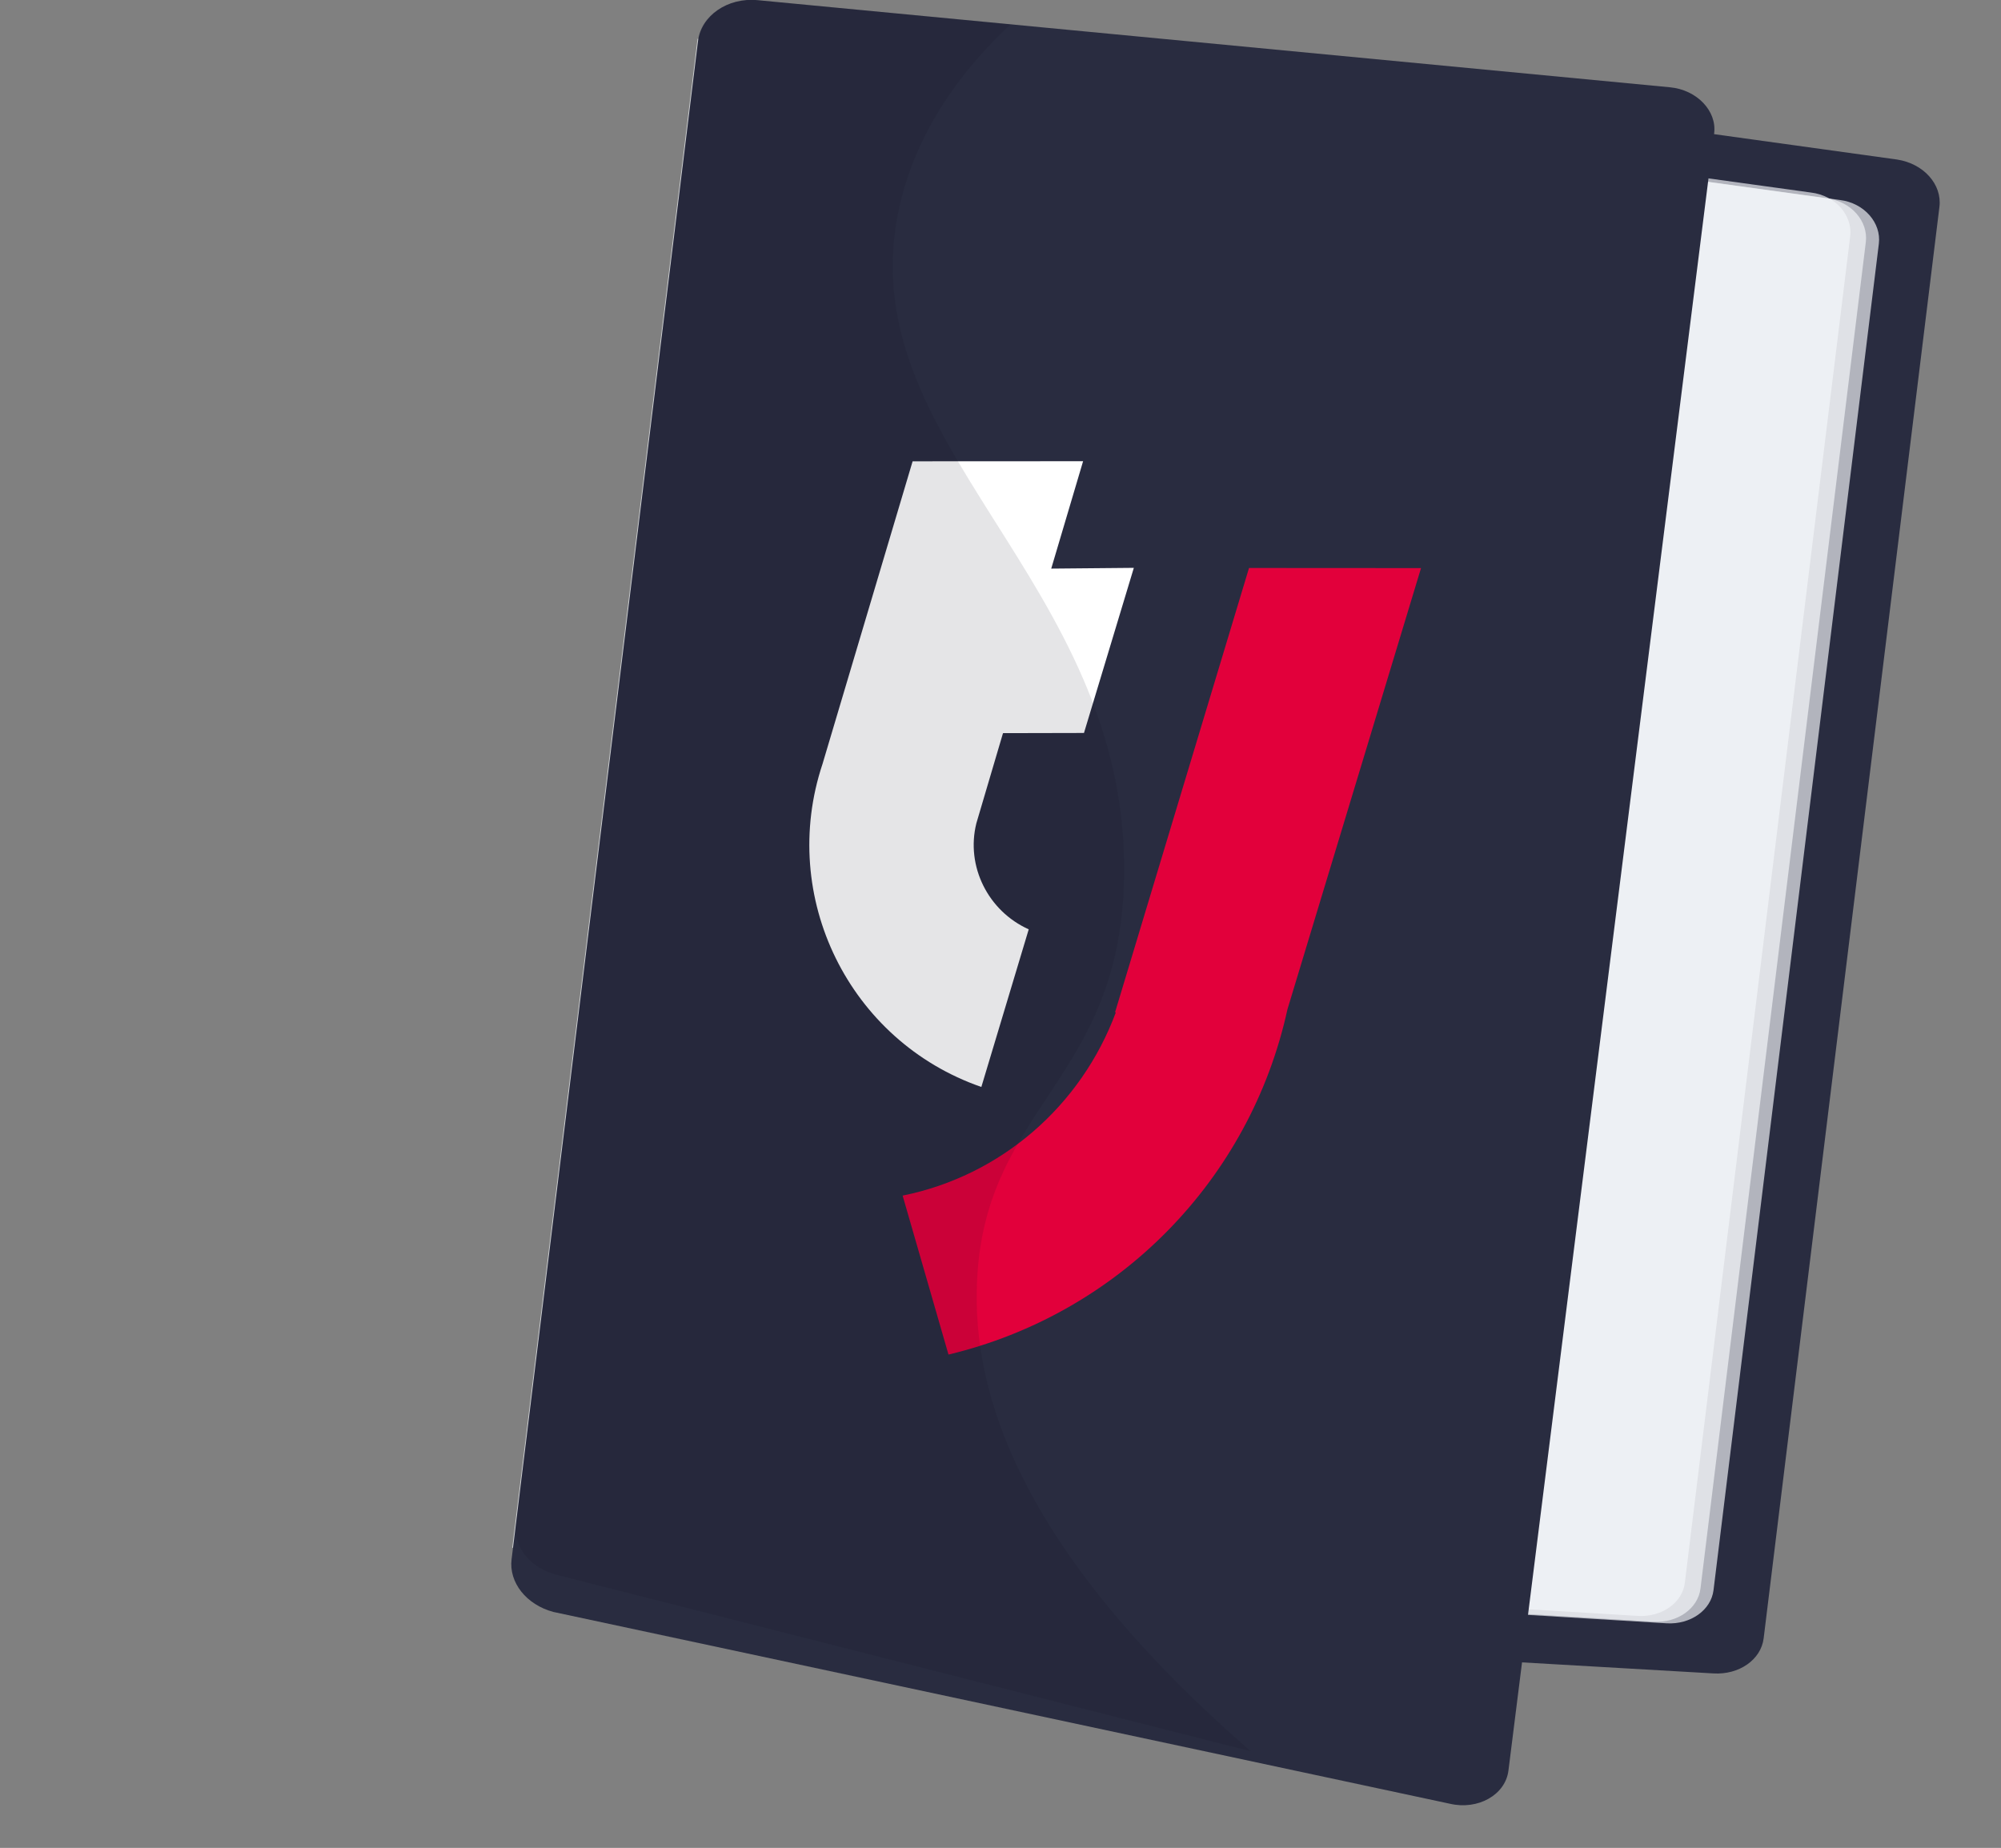
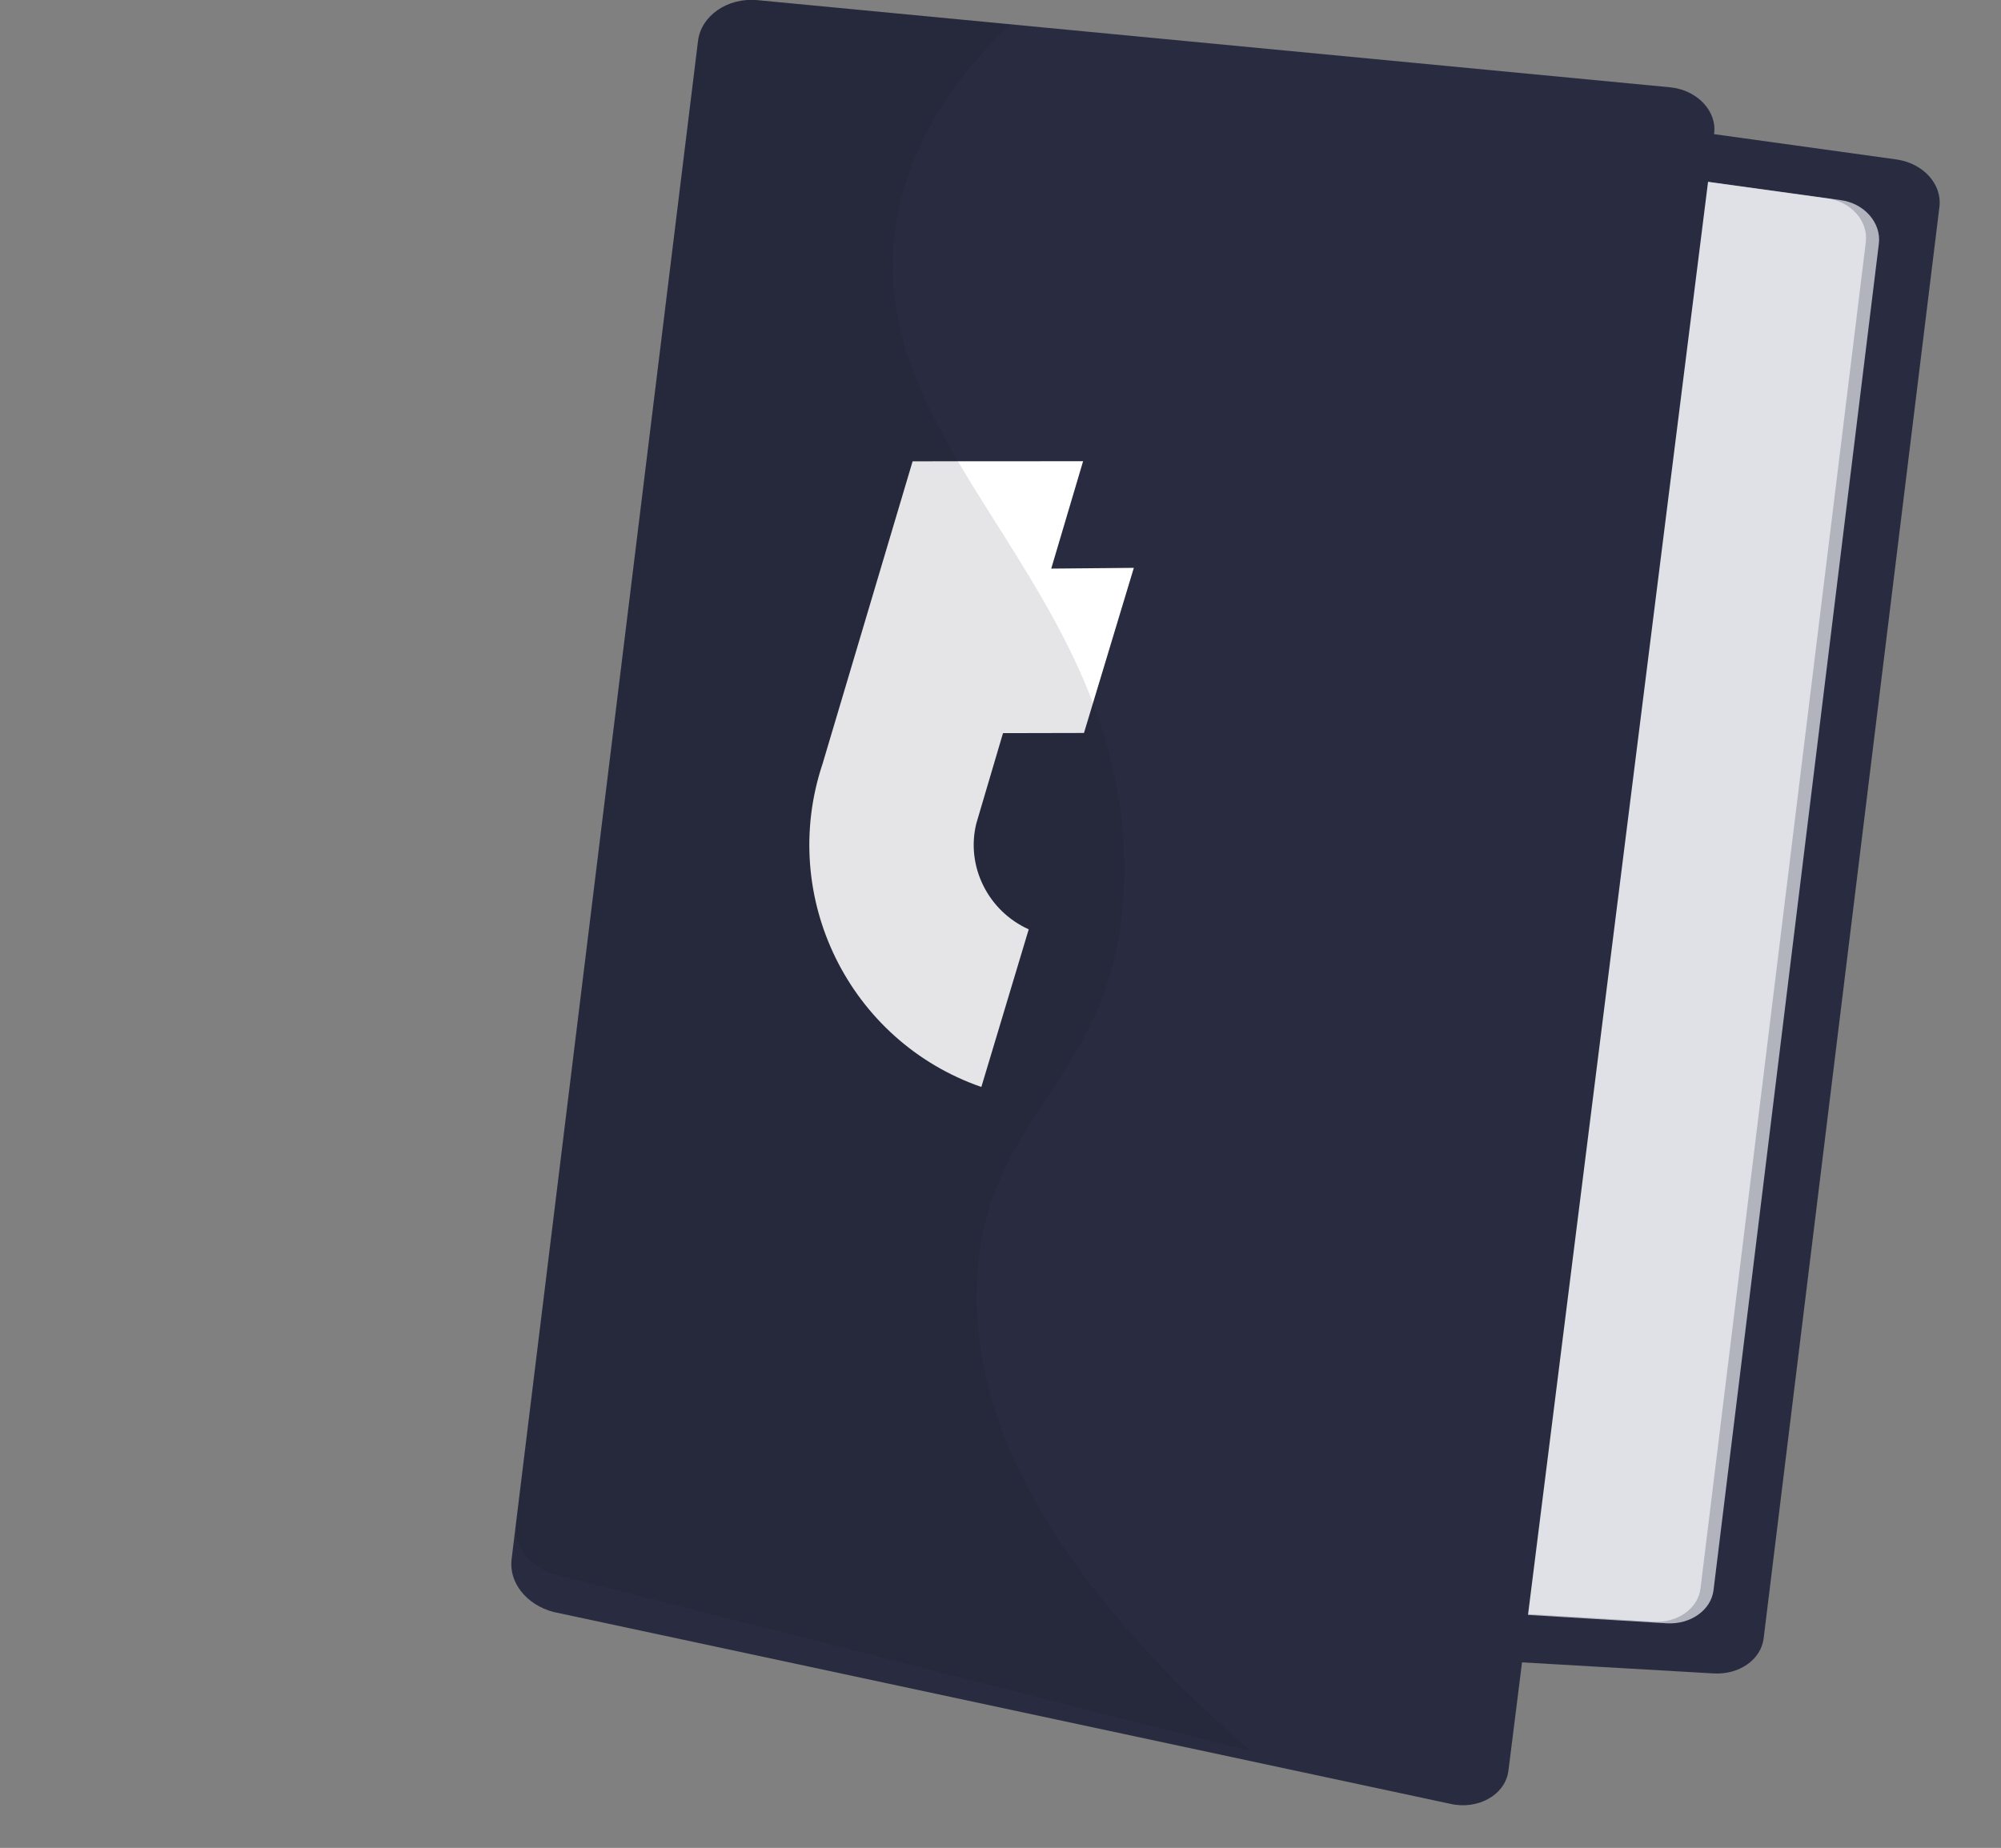
<svg xmlns="http://www.w3.org/2000/svg" version="1.1" x="0px" y="0px" viewBox="0 0 259 239.2" style="enable-background:new 0 0 259 239.2;" xml:space="preserve">
  <rect x="0" y="0" width="259" height="239.2" fill="#808080" stroke="none" />
  <style type="text/css">
	.st0{fill:#292C40;}
	.st1{opacity:0.67;fill:#F4F7FA;enable-background:new    ;}
	.st2{fill:#E2003B;}
	.st3{fill:#FFFFFF;}
	.st4{opacity:0.108;fill:#101222;enable-background:new    ;}
</style>
  <g id="Group_4723" transform="translate(-1209.167 -650.329) rotate(7)">
    <g id="Group_4722" transform="translate(1306.431 494.793)">
      <path id="Path_9857" class="st0" d="M72.4-8.4l0,209.2l147.1-9.5c3.3-0.2,5.9-2.5,5.9-5.3l0-186.7c0-2.9-2.7-5.3-6.2-5.4L72.4-8.4    z" />
      <path id="Path_9858" class="st1" d="M67-2.2l0,196.8l145.7-9c3.1-0.2,5.5-2.4,5.5-5l0-175.6c0-2.7-2.5-5-5.7-5L67-2.2z" />
      <path id="Path_9859" class="st1" d="M65.3-2.2l0,196.8l145.7-9c3.1-0.2,5.5-2.4,5.5-5l0-175.6c0-2.7-2.5-5-5.7-5L65.3-2.2z" />
-       <path id="Path_9860" class="st1" d="M63.2-2.7l0,196.8l145.7-9c3.1-0.2,5.5-2.4,5.5-5l0-175.6c0-2.7-2.5-5-5.7-5L63.2-2.7z" />
      <path id="Path_9861" class="st0" d="M63.3-2.4l0,198c0,3,2.6,5.6,6.2,6.1l118.2,10.5c3.7,0.4,7-2,7-5.2l0.6-213.6    c0-2.9-2.9-5.3-6.4-5.2L70.3-8.6C66.4-8.5,63.3-5.7,63.3-2.4z" />
-       <path id="Path_9864" class="st2" d="M154.3,112.7c-2.1,22.5-16.9,41.8-38.1,49.7l-8.4-19.7c12.3-4.1,21.5-14.3,24.5-26.9l-0.1,0    l10.2-59.2l22.1-2.7L154.3,112.7z" />
      <path id="Path_9865" class="st3" d="M119.4,45.5l-21.9,2.7l-6.8,40.3l0,0c-3.6,17.8,7.8,35.2,25.5,39l3.6-21    c-5.5-1.7-9.1-7.1-8.4-12.8l0,0l2-12l10.4-1.3l3.8-22L117,59.8L119.4,45.5z" />
      <path id="Path_9863" class="st4" d="M118.7,152.4c-1.7-22.6,15.4-28,12.5-54.4c-4.2-38.2-42.6-51-39.4-82.4    c1-9.8,5.7-18.3,11.4-25.1L70.4-8.6c-3.9,0.1-7.1,2.8-7.1,6l0,193.6c0,3,2.6,5.5,6.2,5.9l91.8,11.7    C129.3,187,119.8,167.7,118.7,152.4z" />
    </g>
  </g>
</svg>